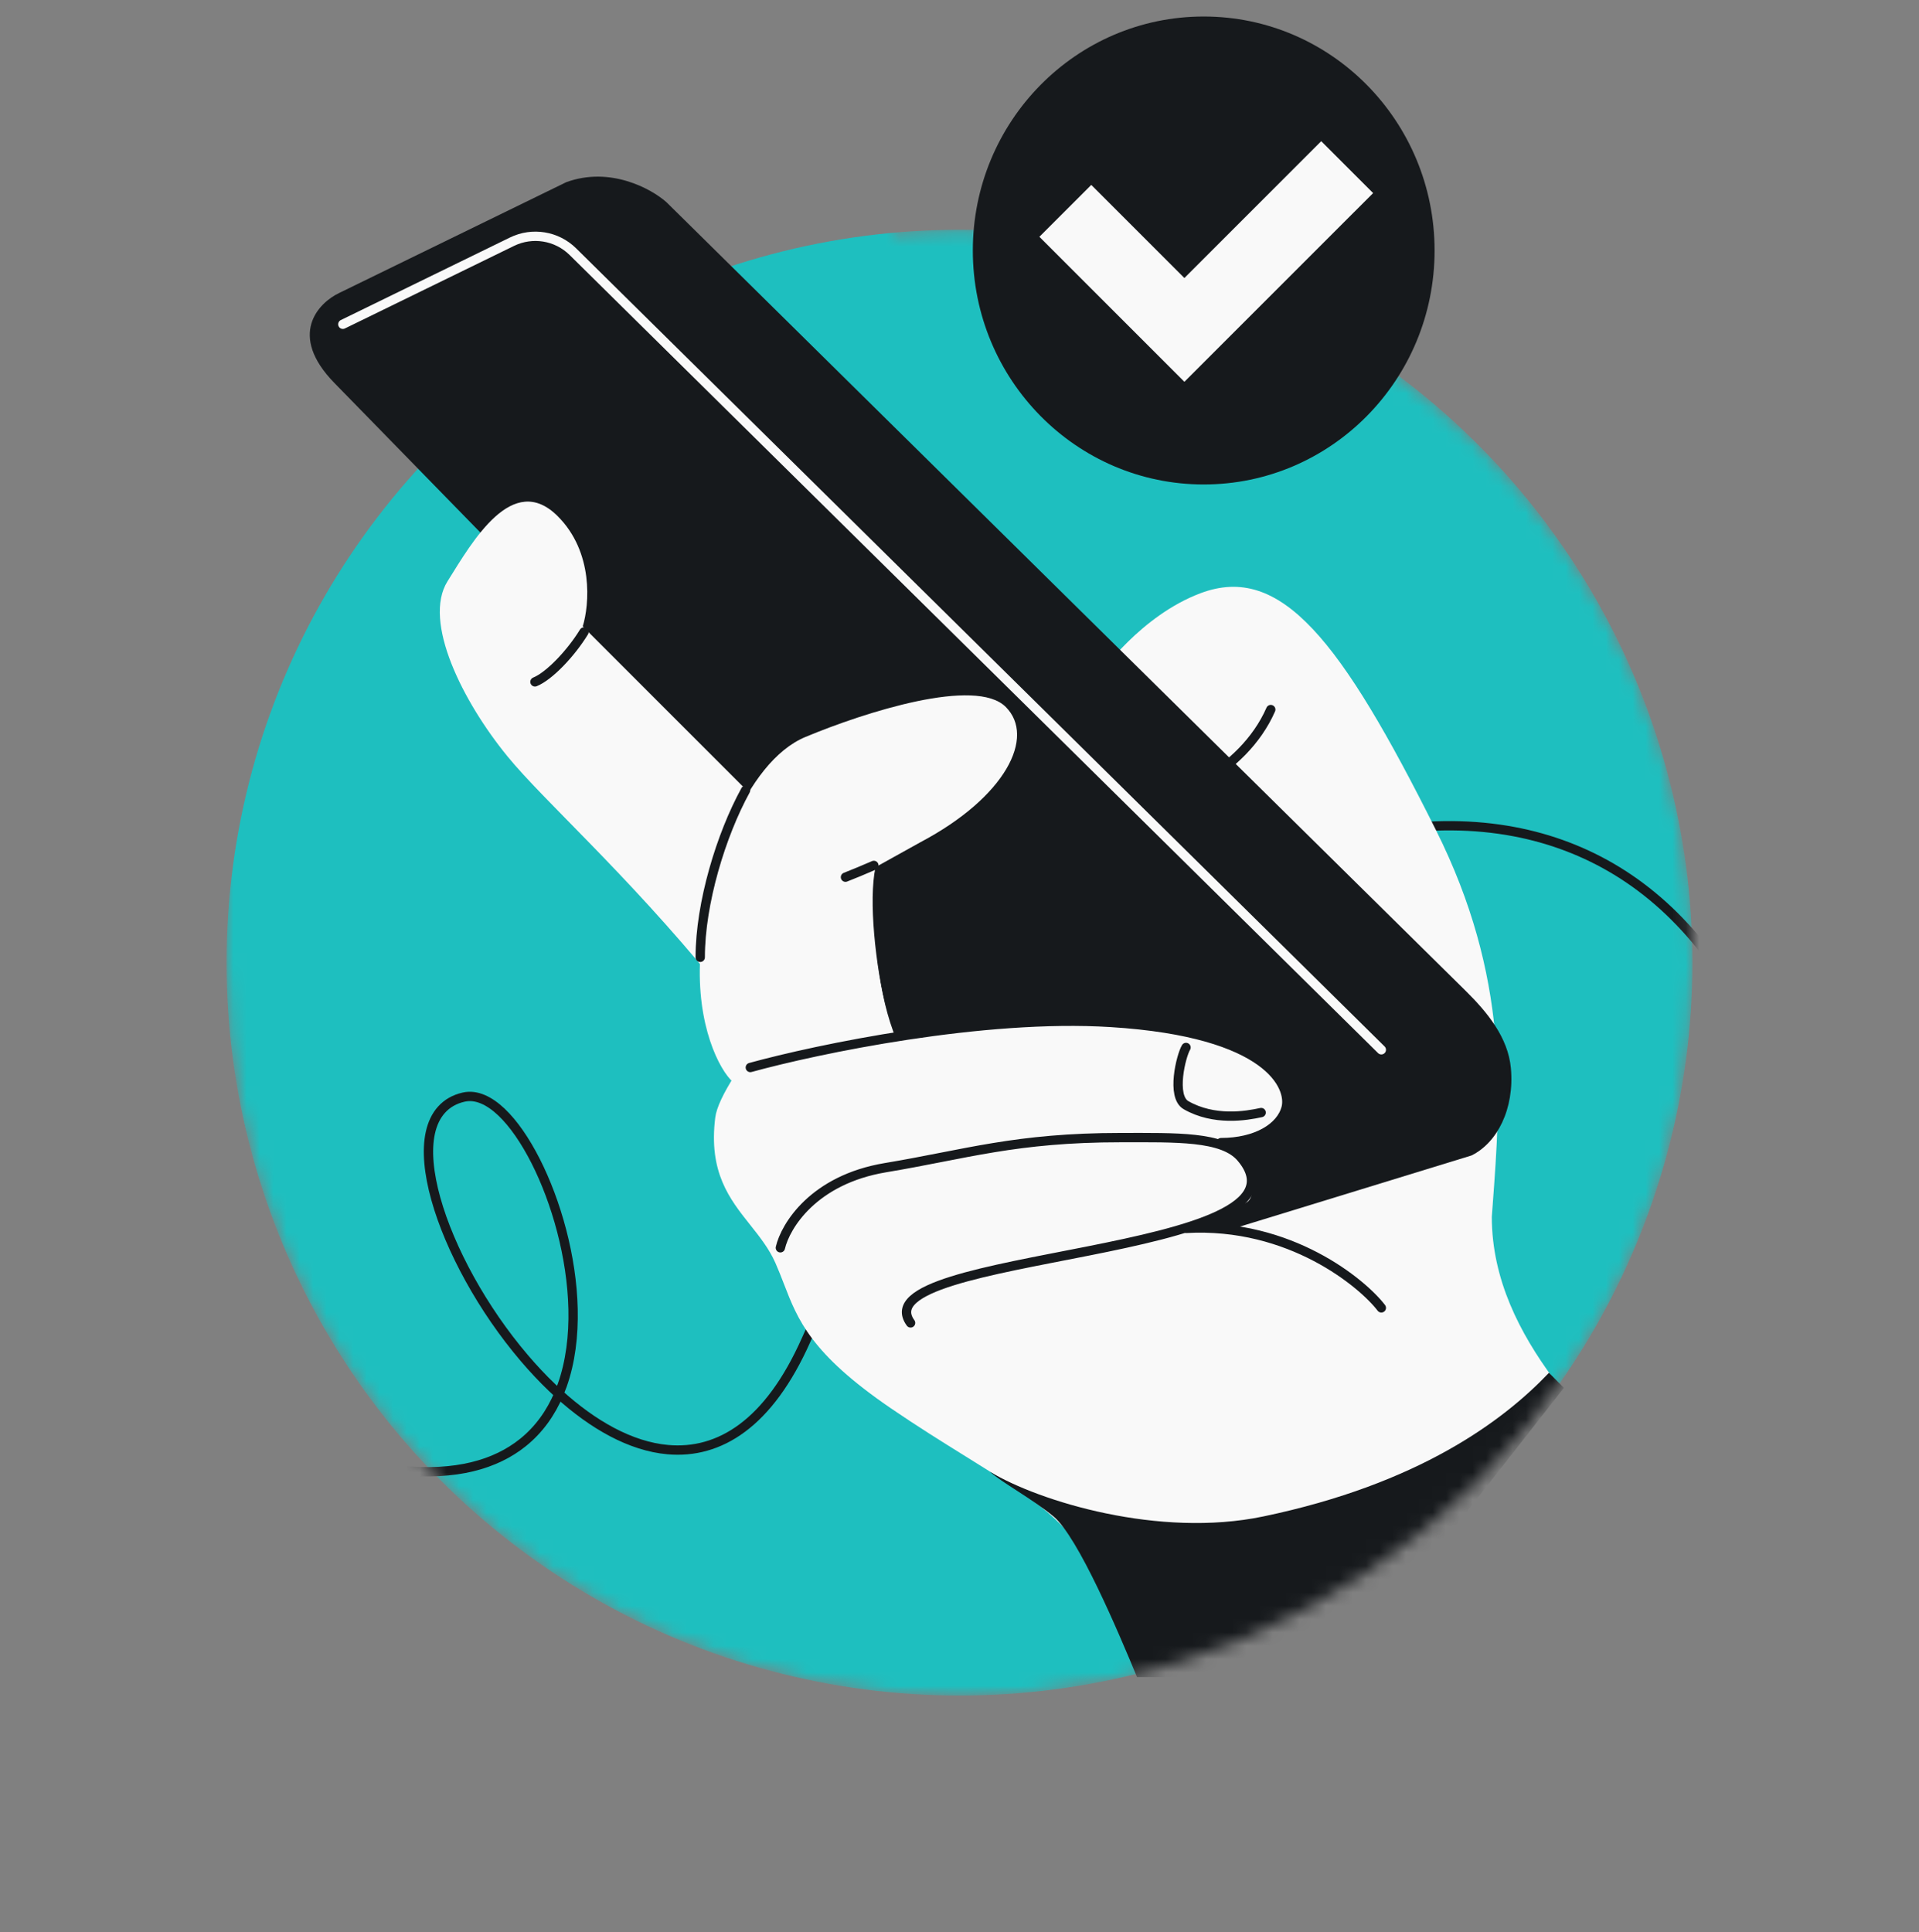
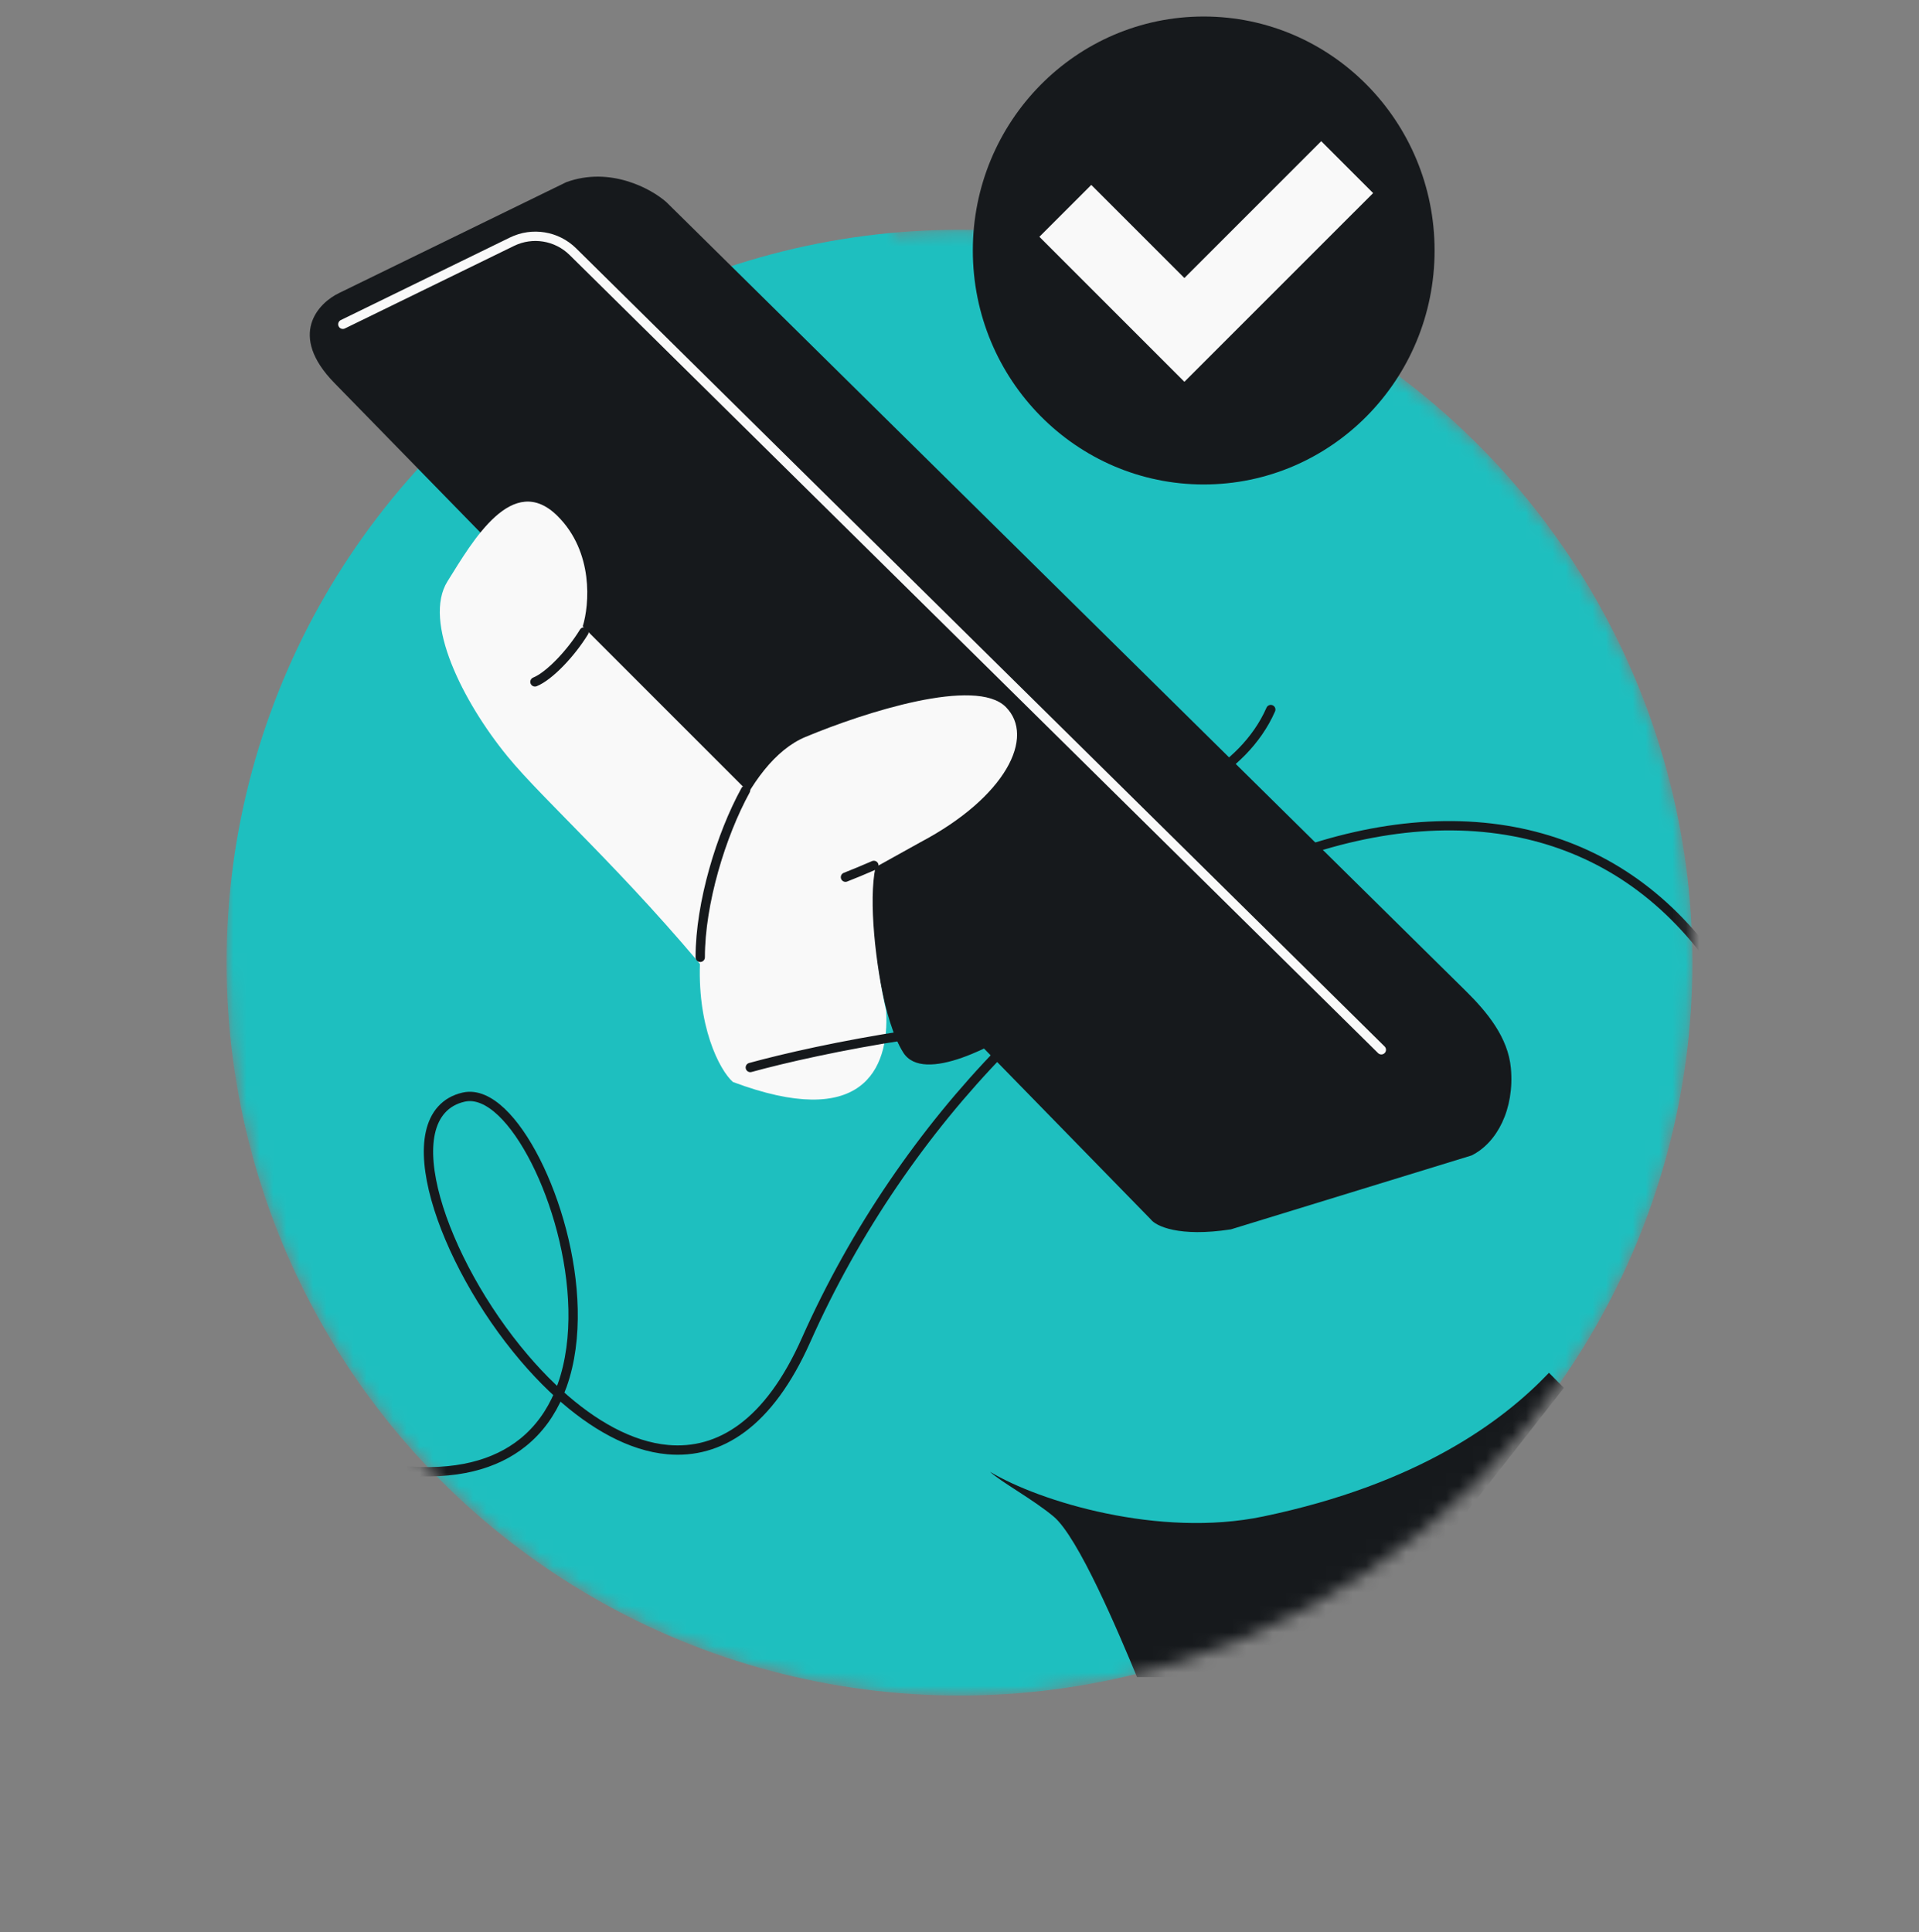
<svg xmlns="http://www.w3.org/2000/svg" width="144" height="145" viewBox="0 0 144 145" fill="none">
  <rect x="0" y="0" width="144" height="145" fill="#808080" stroke="none" />
  <mask id="mask0_7002_10250" style="mask-type:alpha" maskUnits="userSpaceOnUse" x="17" y="9" width="110" height="119">
    <path fill-rule="evenodd" clip-rule="evenodd" d="M67 9.24H17V71.976H17.001C17 72.064 17 72.152 17 72.24C17 102.615 41.624 127.24 72 127.24C102.376 127.24 127 102.615 127 72.24C127 41.864 102.376 17.24 72 17.24C70.315 17.24 68.647 17.316 67 17.464V9.24Z" fill="#D9D9D9" />
  </mask>
  <g mask="url(#mask0_7002_10250)">
    <circle cx="72" cy="72.24" r="55" fill="#1EBFBF" />
    <path d="M30.069 110.345C34.191 110.747 37.172 109.91 39.235 108.253C40.456 107.272 41.336 106.019 41.938 104.601M41.938 104.601C44.478 106.905 47.303 108.532 50.114 108.782C52.033 108.952 53.932 108.477 55.701 107.159C57.465 105.846 59.084 103.706 60.482 100.568C67.894 83.924 81.009 70.989 94.288 65.231C100.927 62.353 107.589 61.276 113.594 62.404C119.079 63.435 124.037 66.309 127.949 71.373M41.938 104.601L42.19 103.952C42.811 102.201 43.046 100.235 43.002 98.238C42.914 94.309 41.744 90.183 40.192 87.123C39.416 85.594 38.536 84.313 37.633 83.455C36.74 82.608 35.757 82.112 34.798 82.328C34.107 82.483 33.55 82.807 33.13 83.275C32.711 83.74 32.441 84.333 32.293 85.01C31.999 86.356 32.181 88.081 32.705 89.961C33.755 93.728 36.222 98.252 39.35 101.918C40.013 102.695 40.708 103.437 41.429 104.126L41.938 104.601Z" stroke="#16191C" stroke-width="0.7" />
-     <path fill-rule="evenodd" clip-rule="evenodd" d="M85.266 124.975C83.904 122.01 82.524 119.072 81.454 116.933C79.964 113.953 76.764 111.965 72.444 109.28C70.734 108.218 68.849 107.047 66.825 105.662C60.842 101.568 59.873 99.058 58.831 96.362C58.63 95.84 58.425 95.312 58.182 94.763C57.706 93.693 57.004 92.811 56.291 91.914C54.751 89.978 53.158 87.975 53.672 83.865C54.424 77.852 82.581 50.524 82.581 50.524C82.581 50.524 85.588 46.202 90.097 44.511C96.11 42.256 100.609 48.002 107.749 62.283C113.28 73.344 112.62 82.214 112.004 90.498C111.984 90.77 111.964 91.042 111.944 91.313C111.944 96.023 114.06 100.059 116.563 103.452C109.178 113.996 98.13 121.786 85.266 124.975Z" fill="#F9F9F9" />
    <path d="M67.779 78.984C66.264 76.586 65.57 71.147 65.412 68.728L77.404 76.617C74.827 78.406 69.294 81.382 67.779 78.984Z" fill="#16191C" />
    <path d="M79.058 113.799C80.905 115.338 83.908 122.436 85.321 125.852H100.334L117.354 104.146L116.234 103.015C112.818 106.607 106.484 111.362 94.781 113.799C86.991 115.422 77.998 112.68 74.288 110.443C75.113 111.208 77.504 112.504 79.058 113.799Z" fill="#16191C" />
    <path d="M86.714 59.259C87.465 60.386 93.253 58.056 95.357 53.246" stroke="#16191C" stroke-width="0.7" stroke-linecap="round" />
    <path d="M86.351 91.501L25.095 28.741C21.573 25.134 23.878 22.729 25.47 21.977L42.494 13.67C45.801 12.467 48.883 14.171 50.01 15.173L109.972 74.344C111.616 75.967 113.164 77.854 113.375 80.154C113.656 83.226 112.339 85.764 110.419 86.708L92.364 92.253C88.455 92.854 86.727 92.002 86.351 91.501Z" fill="#16191C" />
    <path d="M103.654 78.777L42.987 18.885C41.779 17.692 39.949 17.392 38.422 18.137L25.726 24.334" stroke="#F9F9F9" stroke-width="0.7" stroke-linecap="round" />
    <path d="M38.092 56.773C40.797 60.081 46.907 65.45 53.672 73.717L56.882 60.156L43.729 47.002C44.23 45.374 44.556 41.441 41.85 38.735C38.468 35.352 35.461 40.614 33.582 43.62C31.703 46.627 34.709 52.639 38.092 56.773Z" fill="#F9F9F9" />
-     <path d="M88.622 77.475C81.707 75.671 68.954 77.475 63.443 78.602C64.194 80.481 65.923 84.69 66.825 86.494C67.952 88.749 84.864 93.258 87.87 92.507C90.876 91.755 92.755 90.628 93.507 90.252C94.108 89.951 94.008 88.874 93.883 88.373L92.38 85.742C93.582 85.742 95.136 84.74 95.762 84.239L96.484 83.052L96.311 82.101C96.561 81.349 95.536 79.278 88.622 77.475Z" fill="#F9F9F9" />
    <path d="M52.545 71.838C52.244 76.949 53.996 80.316 54.998 81.193C64.618 84.801 66.747 80.357 66.497 75.848C65.698 72.357 65.162 67.575 65.698 65.074L69.08 63.195C75.469 59.812 77.724 55.303 75.469 53.048C73.214 50.793 64.946 53.424 60.437 55.303C55.927 57.182 52.92 65.45 52.545 71.838Z" fill="#F9F9F9" />
-     <path d="M58.558 93.635C58.933 92.006 61.038 88.523 66.45 87.622C72.489 86.615 76.221 85.367 84.112 85.367C88.246 85.367 91.755 85.25 93.132 86.87C99.52 94.386 64.422 93.9 68.329 99.272M103.654 98.144C102.276 96.331 96.815 91.736 88.998 92.18" stroke="#16191C" stroke-width="0.7" stroke-linecap="round" />
    <path d="M56.303 80.106C61.313 78.728 73.74 76.122 83.361 76.724C95.386 77.475 96.89 81.609 96.514 83.112C96.138 84.615 94.259 85.743 91.628 85.743M88.998 78.603C88.622 79.229 87.87 82.289 88.998 82.933C91.102 84.136 93.507 83.739 94.635 83.488M52.545 71.838C52.545 67.762 54.114 62.639 55.944 59.307M40.143 51.169C41.204 50.744 42.826 49.048 43.821 47.425M63.443 65.825C64.035 65.594 64.767 65.292 65.573 64.941" stroke="#16191C" stroke-width="0.7" stroke-linecap="round" />
  </g>
  <ellipse cx="90.325" cy="18.797" rx="17.325" ry="17.558" fill="#16191C" />
  <path fill-rule="evenodd" clip-rule="evenodd" d="M103.038 14.489L88.876 28.651L77.995 17.769L81.889 13.875L88.876 20.863L99.144 10.595L103.038 14.489Z" fill="#F9F9F9" />
</svg>